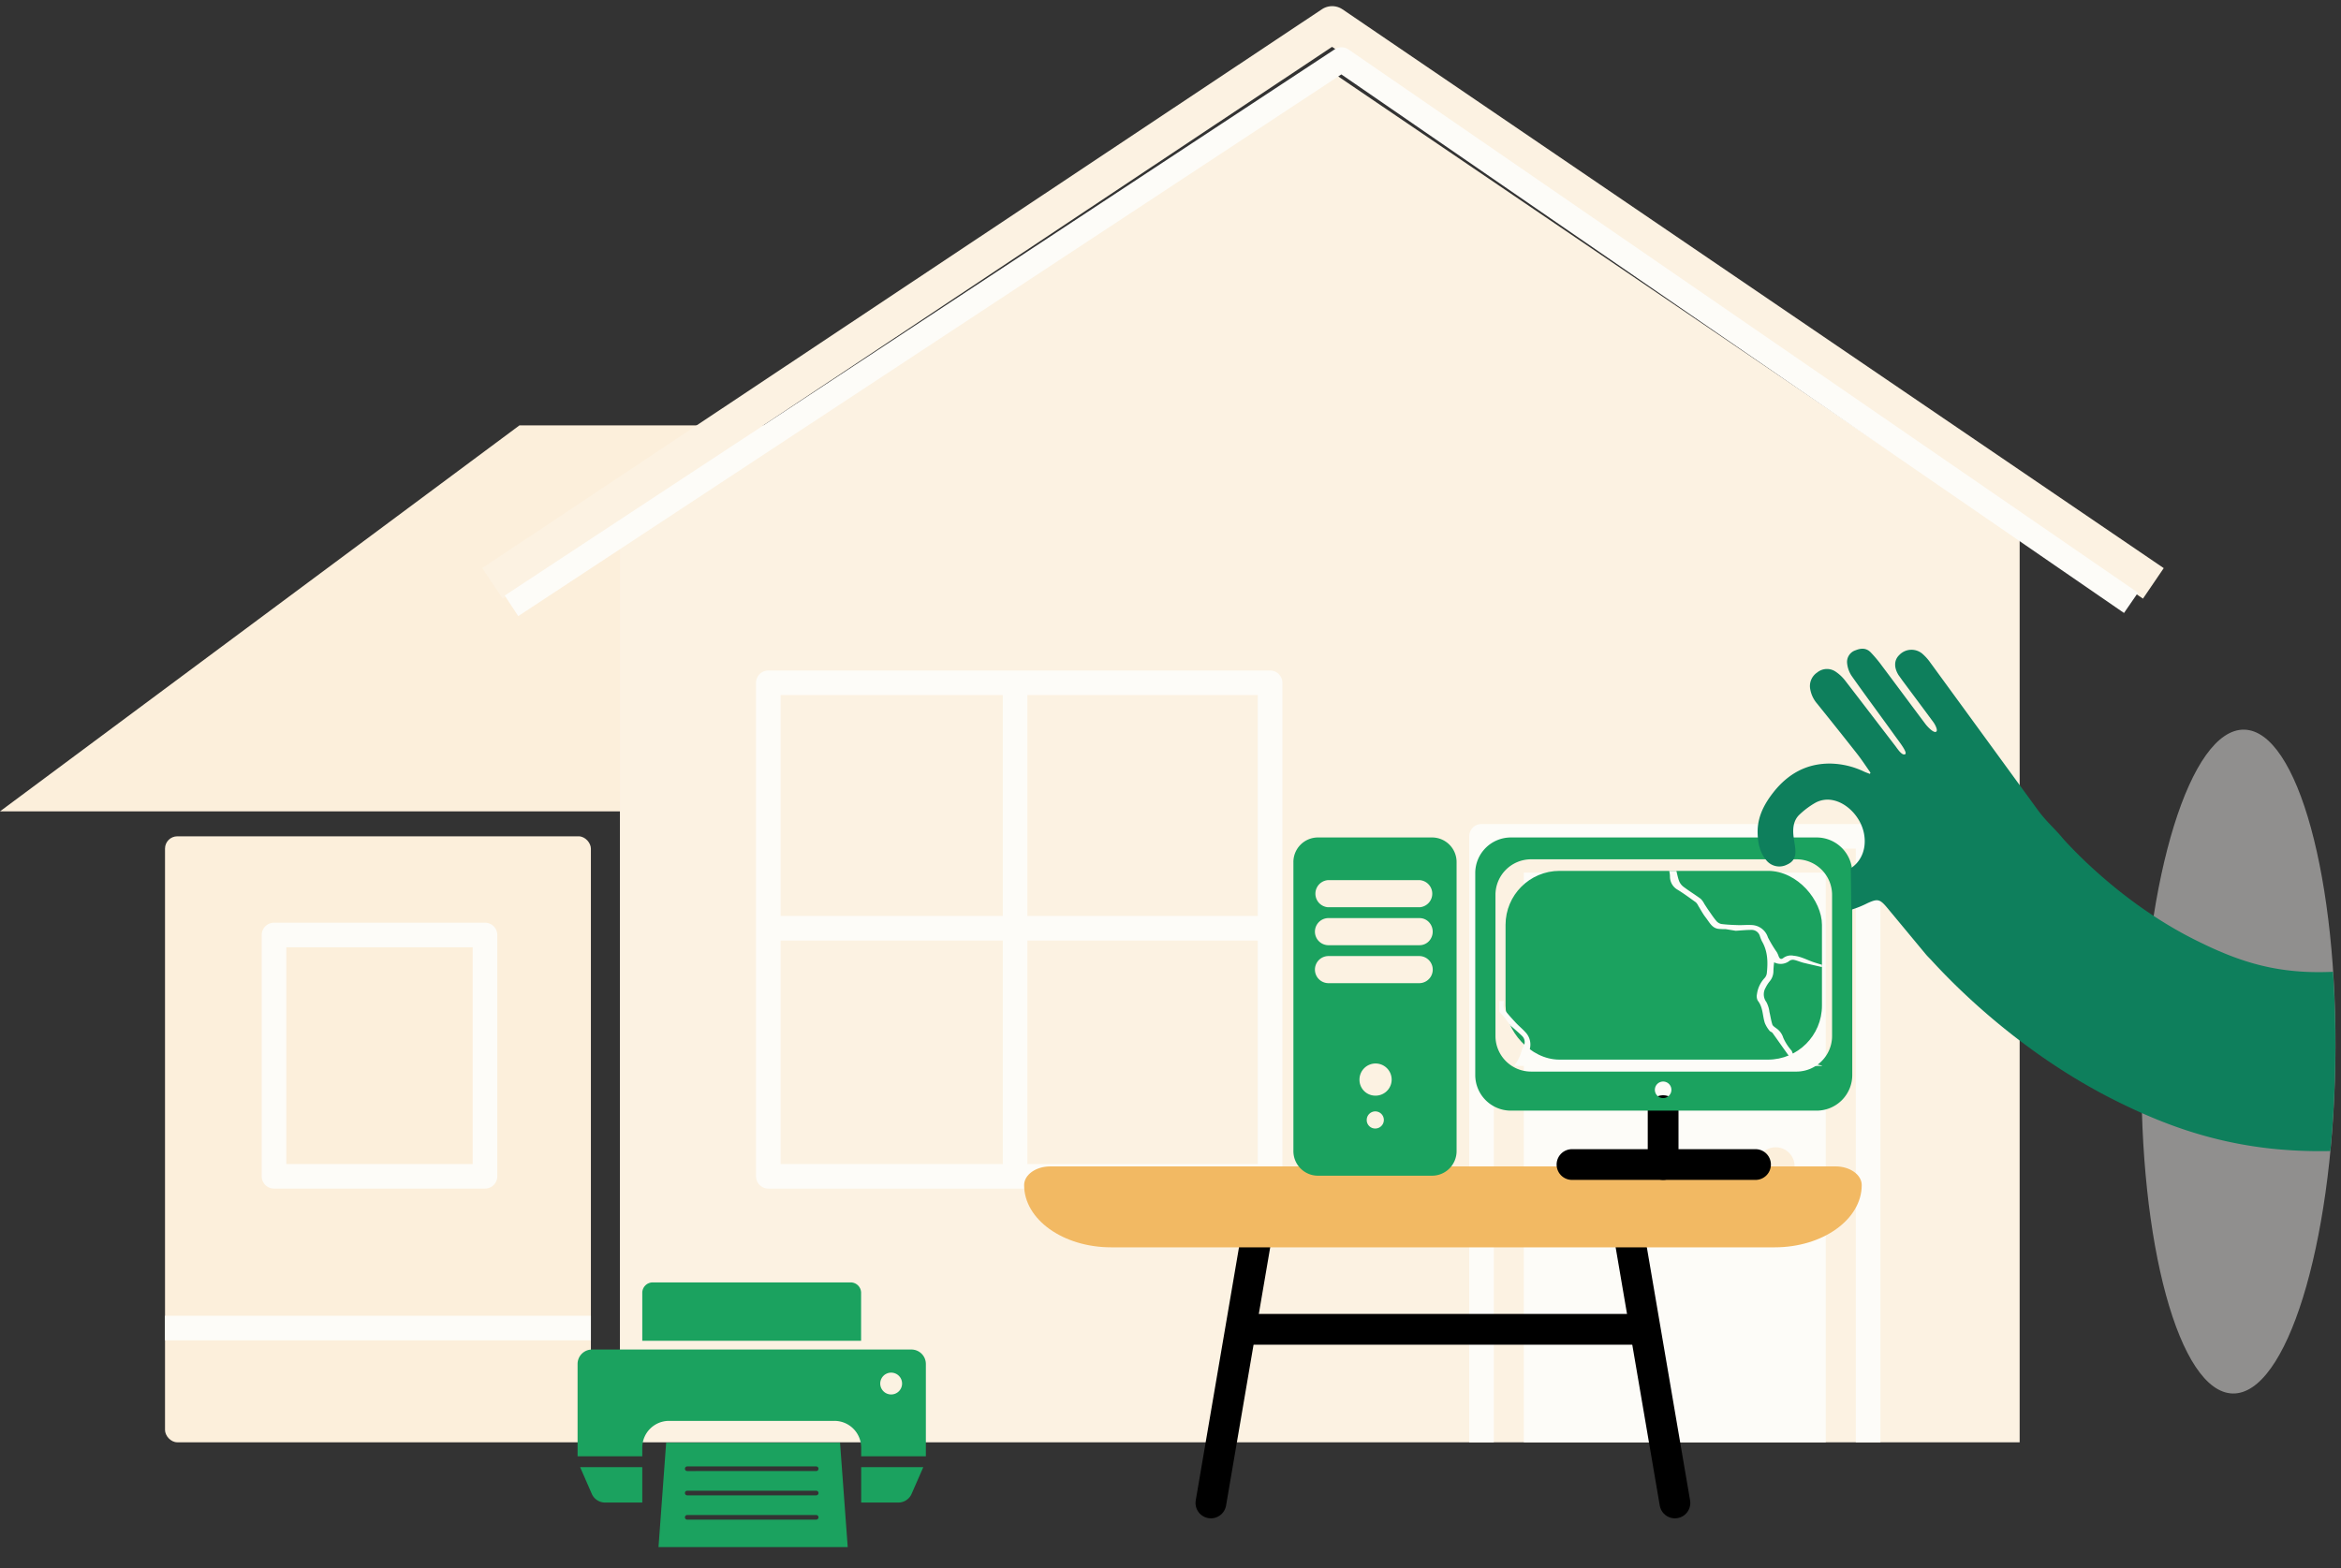
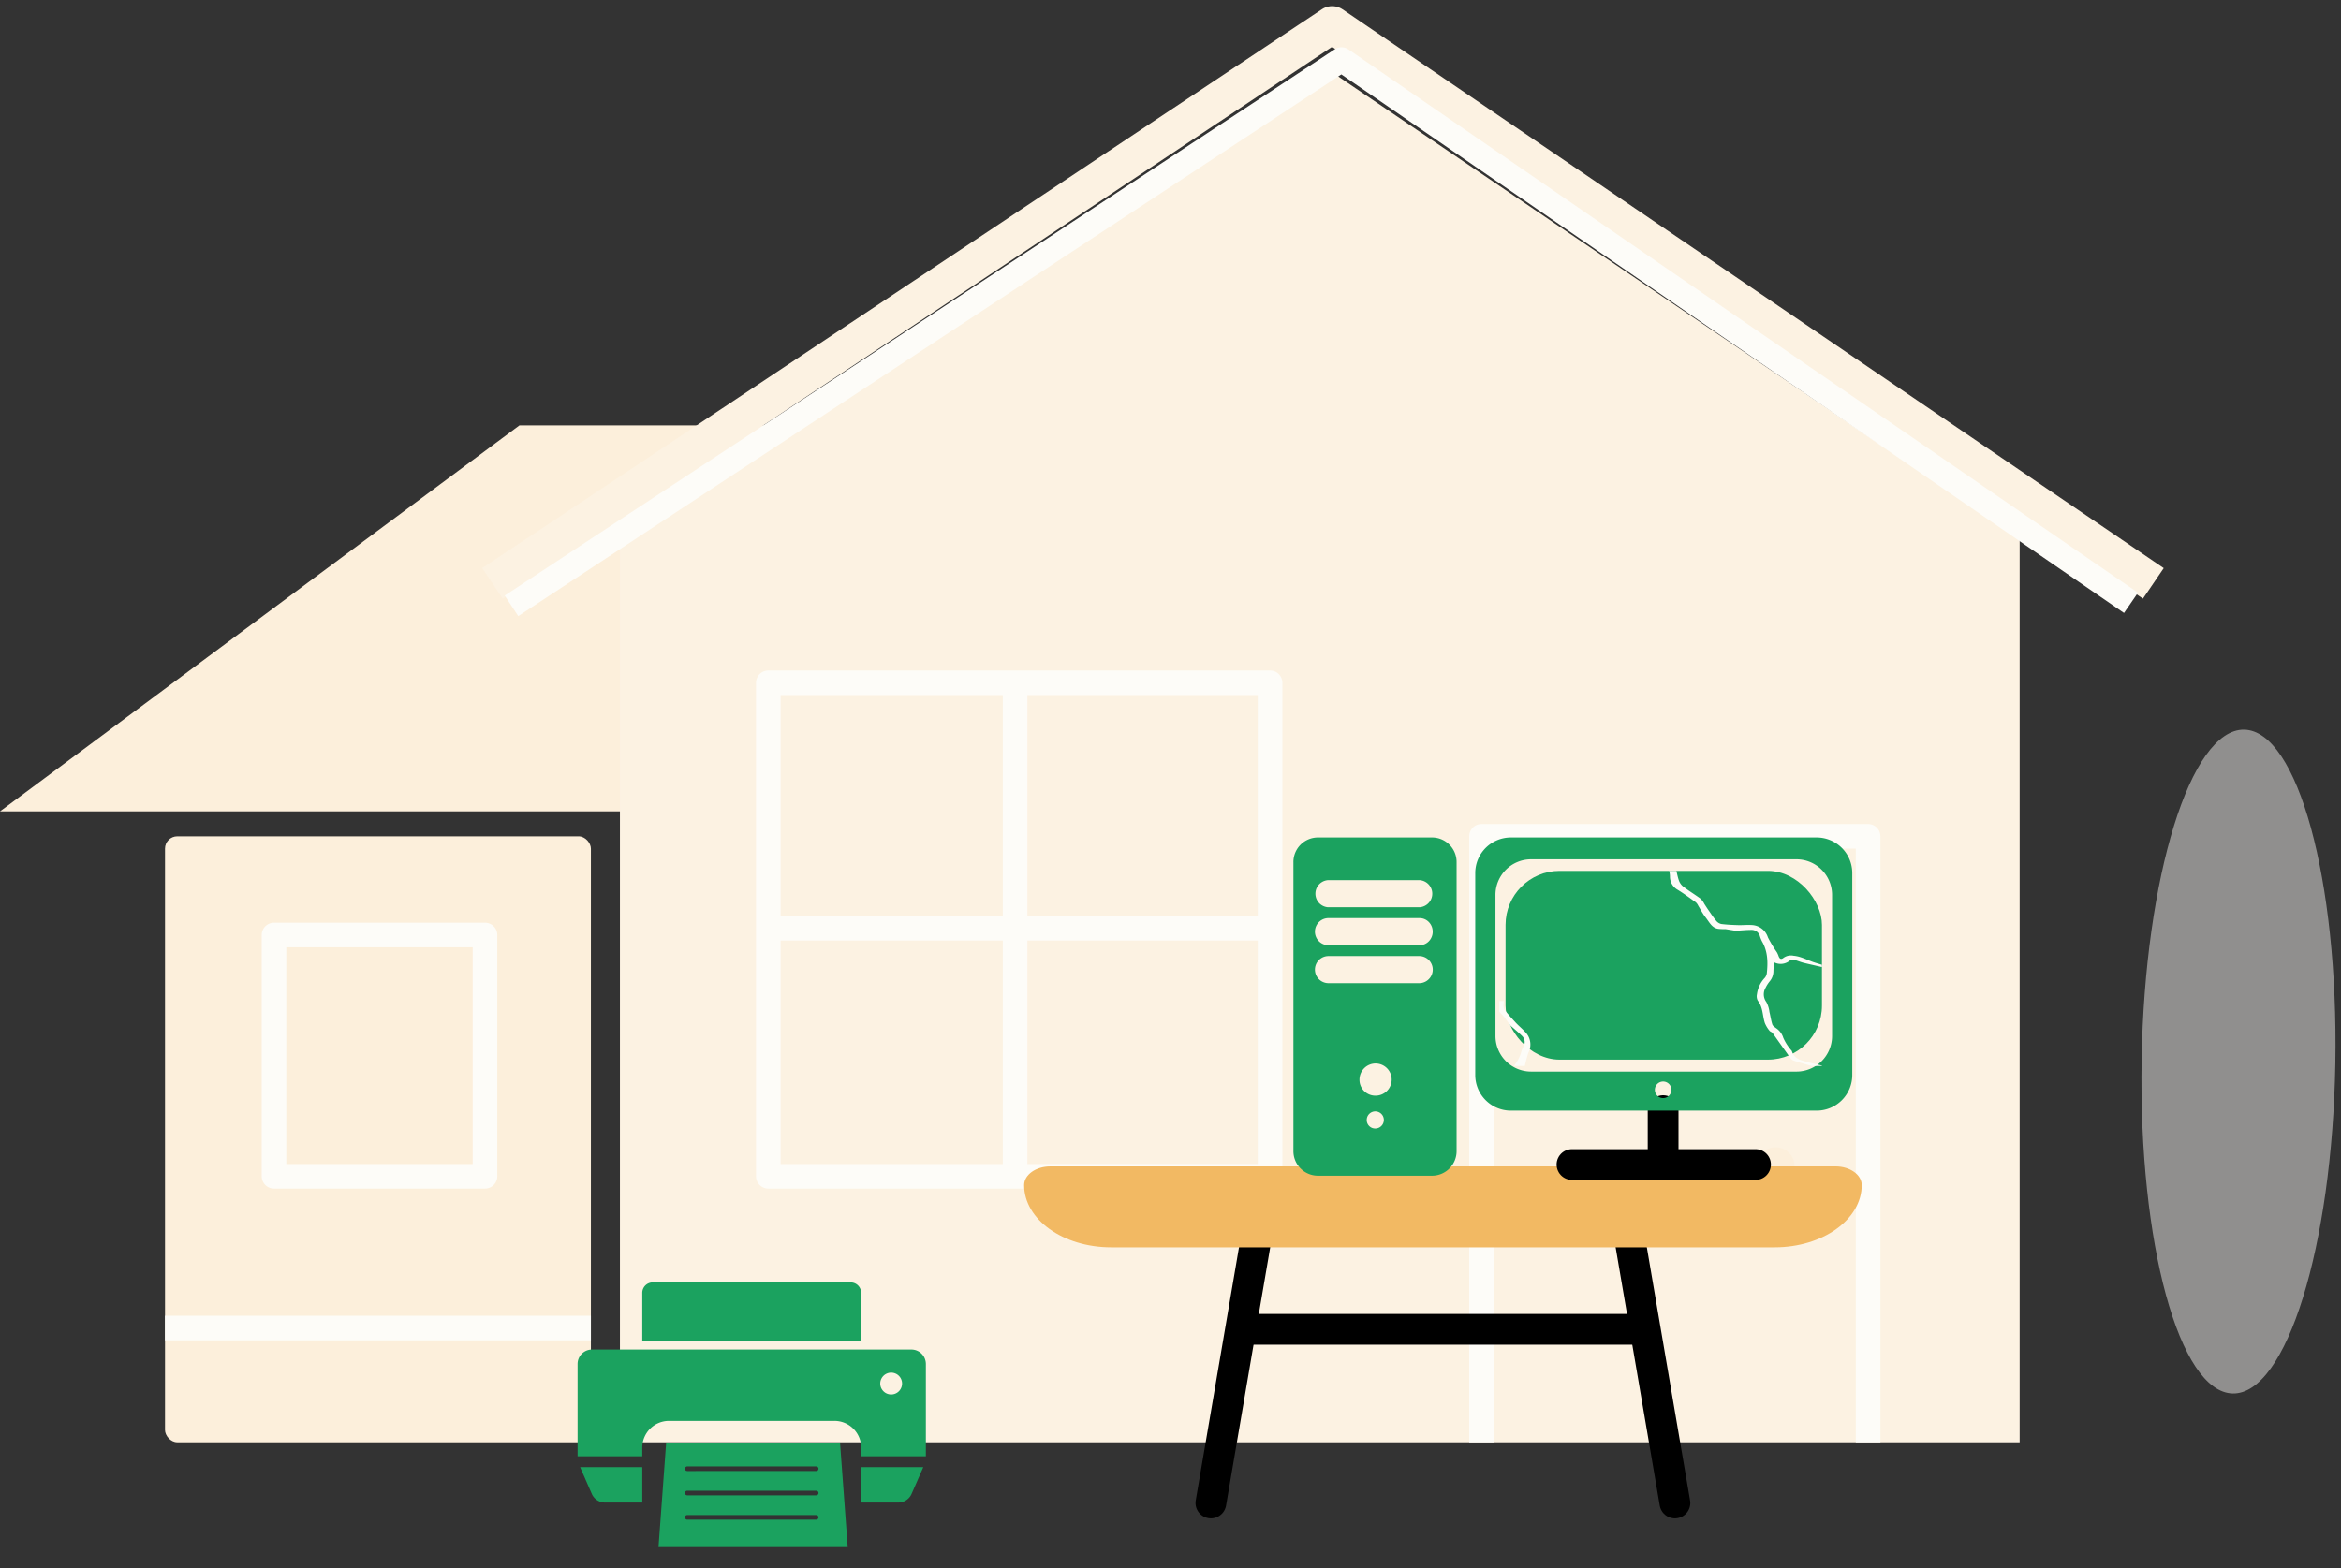
<svg xmlns="http://www.w3.org/2000/svg" width="761" height="510" viewBox="0 0 761 510">
  <rect x="0" y="0" width="761" height="510" fill="#333333" stroke="none" />
  <defs>
    <clipPath id="clip-path">
      <rect id="Rectangle_6860" data-name="Rectangle 6860" width="102.855" height="63.434" fill="none" />
    </clipPath>
    <clipPath id="clip-path-2">
      <rect id="Rectangle_6861" data-name="Rectangle 6861" width="21.12" height="13.134" transform="translate(0 21.12) rotate(-90)" fill="none" />
    </clipPath>
    <clipPath id="clip-path-3">
-       <path id="Union_38" data-name="Union 38" d="M176.9,223.826c-5.934-1.146-11.335-7.954-15.775-18.867l-10.689-12.785-2-49.228L68.648,121.3,0,97.606s3.625-62.392,3.625-63.2S48.213-30.453,48.213-30.453l132.2,38.075-.011.708a9.459,9.459,0,0,1,1.894-.158c17.388.3,30.641,48.864,29.6,108.463S195.92,224.3,178.532,224a9.425,9.425,0,0,1-1.338-.119l0,.291Z" transform="translate(2672.217 6837.077)" fill="#412727" />
-     </clipPath>
+       </clipPath>
    <clipPath id="clip-path-4">
      <path id="Path_2387" data-name="Path 2387" d="M36.2,89.813,34.555,75.94l-17.835.67-5.93,2.83L1.97,76.61,0,58.68,15.58,42.23l12.53-2.97L11.48,19.04,19.57,3.28,53.39,0l59.6,61.72,36.67,23.39,59.82,2.57v67.81l-77-1.52L83.06,131.22,48.57,102.91Z" transform="translate(-3.12 -3.28)" fill="none" />
    </clipPath>
  </defs>
  <g id="Computer-illustration" transform="translate(-2125 -7672)">
    <rect id="Rectangle_7015" data-name="Rectangle 7015" width="761" height="510" transform="translate(2125 7672)" fill="none" />
    <g id="Group_4227" data-name="Group 4227" transform="translate(2125 7680)">
      <path id="Path_2175" data-name="Path 2175" d="M2636.52,15300.443H2530.628l-168.857,125.509H2636.52Z" transform="translate(-2361.77 -15170.12)" fill="#fcefdb" />
      <path id="Path_936" data-name="Path 936" d="M460.605,43.463V337.206H5.59V43.463l231.426-151.8Z" transform="translate(195.933 123.786)" fill="#fcf2e2" />
-       <path id="Path_935" data-name="Path 935" d="M10.56,199.363V14.12h98.164V199.363" transform="translate(484.797 261.63)" fill="#fdfcf8" />
      <path id="Path_1926" data-name="Path 1926" d="M173.672,174.593V14.12H10.56V174.593Z" transform="translate(239.203 199.908)" fill="none" stroke="#fdfcf8" stroke-linejoin="round" stroke-width="8" />
      <path id="Path_937" data-name="Path 937" d="M3.57,187.073,276.521,5.37l266.948,181.7" transform="translate(156.531 -5.37)" fill="none" stroke="#fcf2e2" stroke-linejoin="round" stroke-width="12" />
      <path id="Path_2177" data-name="Path 2177" d="M3.57,183,273.39,5.37,530.03,182.023" transform="translate(162.7 6.002)" fill="none" stroke="#fdfcf8" stroke-linejoin="round" stroke-width="8" />
      <path id="Path_2172" data-name="Path 2172" d="M10.56,211.169V14.12H136.237V211.169" transform="translate(471.041 249.824)" fill="none" stroke="#fdfcf8" stroke-linejoin="round" stroke-width="8" />
      <ellipse id="Ellipse_576" data-name="Ellipse 576" cx="6.141" cy="6.141" rx="6.141" ry="6.141" transform="translate(571.091 365.058)" fill="#fcefdb" />
      <path id="Path_2173" data-name="Path 2173" d="M2186.3,16645.822h162.962" transform="translate(-1937.804 -16351.983)" fill="none" stroke="#fdfcf8" stroke-width="8" />
      <path id="Path_2174" data-name="Path 2174" d="M0,0H162.963" transform="translate(329.978 375.318) rotate(-90)" fill="none" stroke="#fdfcf8" stroke-width="8" />
      <rect id="Rectangle_6976" data-name="Rectangle 6976" width="138.442" height="197.05" rx="4" transform="translate(53.642 263.943)" fill="#fcefdb" />
      <path id="Path_2176" data-name="Path 2176" d="M79.146,92.593V14.12H10.56V92.593Z" transform="translate(78.513 281.908)" fill="none" stroke="#fdfcf8" stroke-linejoin="round" stroke-width="8" />
      <path id="Path_2178" data-name="Path 2178" d="M2186.3,16645.822h138.442" transform="translate(-2132.658 -16221.982)" fill="none" stroke="#fdfcf8" stroke-width="8" />
    </g>
    <path id="Path_2258" data-name="Path 2258" d="M107.93,0c59.608,0,107.93,14.1,107.93,31.488S167.538,62.976,107.93,62.976,0,48.879,0,31.488,48.322,0,107.93,0Z" transform="matrix(-0.017, 1, -1, -0.017, 2886, 7909.798)" fill="#eeedeb" opacity="0.5" />
    <g id="Layer_2" data-name="Layer 2" transform="translate(2457.917 8051.279)">
      <g id="Layer_1" data-name="Layer 1" transform="translate(0 0)">
        <line id="Line_220" data-name="Line 220" y1="98.864" x2="16.894" transform="translate(60.717 10.577)" fill="none" stroke="#000" stroke-linecap="round" stroke-linejoin="round" stroke-width="10" />
        <line id="Line_221" data-name="Line 221" x1="16.887" y1="98.864" transform="translate(194.67 10.577)" fill="none" stroke="#000" stroke-linecap="round" stroke-linejoin="round" stroke-width="10" />
        <line id="Line_222" data-name="Line 222" x2="124.881" transform="translate(72.961 52.974)" fill="none" stroke="#000" stroke-linecap="round" stroke-linejoin="round" stroke-width="10" />
        <path id="Path_1347" data-name="Path 1347" d="M148.276,67.49h255.3c4.7,0,8.508,2.723,8.508,6.082h0c0,11.174-12.672,20.233-28.3,20.233H168.1c-15.623,0-28.294-9.056-28.3-20.228v0c0-3.35,3.79-6.069,8.476-6.082Z" transform="translate(-139.8 -67.49)" fill="#f2b963" />
      </g>
    </g>
    <g id="Layer_2-2" data-name="Layer 2" transform="translate(2545.454 7944.321)">
      <g id="Layer_1-2" data-name="Layer 1" transform="translate(0)">
        <line id="Line_233" data-name="Line 233" y1="17.527" transform="translate(120.185 88.826)" fill="none" stroke="#000" stroke-linecap="round" stroke-linejoin="round" stroke-width="10" />
        <line id="Line_234" data-name="Line 234" x1="59.664" transform="translate(90.559 106.353)" fill="none" stroke="#000" stroke-linecap="round" stroke-linejoin="round" stroke-width="10" />
        <path id="Path_1437" data-name="Path 1437" d="M11.583,0h99.393A11.583,11.583,0,0,1,122.56,11.583V77.243a11.583,11.583,0,0,1-11.583,11.583H11.583A11.583,11.583,0,0,1,0,77.243V11.583A11.583,11.583,0,0,1,11.583,0ZM61.074,84.746a2.689,2.689,0,1,0-2.684-2.684A2.689,2.689,0,0,0,61.074,84.746Zm-54.5-20.2A11.583,11.583,0,0,0,18.155,76.128H104.41A11.583,11.583,0,0,0,116,64.545V18.684A11.583,11.583,0,0,0,104.41,7.1H18.155A11.583,11.583,0,0,0,6.572,18.684Z" transform="translate(59.111)" fill="#1ba25f" />
        <path id="Path_1438" data-name="Path 1438" d="M282.446,0H319.8a7.983,7.983,0,0,1,7.846,8.113v93.755a7.983,7.983,0,0,1-7.846,8.113H282.446a7.983,7.983,0,0,1-7.846-8.113V8.113A7.983,7.983,0,0,1,282.446,0Zm18.68,94.637a2.782,2.782,0,1,0-2.689-2.78A2.736,2.736,0,0,0,301.125,94.637Zm0-10.685a5.229,5.229,0,1,0-5.045-5.226A5.142,5.142,0,0,0,301.125,83.951ZM285.874,47.376h29.743a4.41,4.41,0,0,0,0-8.816H285.874a4.41,4.41,0,0,0,0,8.816Zm34.005-16.75a4.48,4.48,0,0,0-1.247-3.118,4.188,4.188,0,0,0-3.015-1.29H285.874a4.41,4.41,0,0,0,0,8.816h29.743a4.188,4.188,0,0,0,3.015-1.29A4.48,4.48,0,0,0,319.88,30.627Zm-34.005-7.934h29.743a4.42,4.42,0,0,0,0-8.82H285.874a4.42,4.42,0,0,0,0,8.82Z" transform="translate(-274.6 0)" fill="#1ba25f" />
        <rect id="Rectangle_6859" data-name="Rectangle 6859" width="102.855" height="61.378" rx="17.56" transform="translate(68.962 10.862)" fill="#1ba25f" />
        <g id="Group_4067" data-name="Group 4067" transform="translate(68.966 10.862)" clip-path="url(#clip-path)">
          <path id="Path_1439" data-name="Path 1439" d="M-17.993,33.168a21.1,21.1,0,0,1-2.178-.075c-1.963-.145-2.838-1.667-3.827-3.045-.44-.623-.937-1.218-1.335-1.874-.557-.862-1.054-1.761-1.588-2.637a3.691,3.691,0,0,0-.782-1.1c-1.963-1.405-3.911-2.857-5.967-4.112A4.885,4.885,0,0,1-36.1,16.109c0-2.145-1.068-3.916-1.372-5.916-.155-1.021-.468-2.014-.717-3.021l1.906-.852c.67,2.276,1.358,4.548,2,6.834.393,1.405.609,2.848,1.091,4.216a4.44,4.44,0,0,0,1.405,1.963c1.841,1.405,3.822,2.6,5.677,3.972a6.492,6.492,0,0,1,1.19,1.667c.468.721.937,1.461,1.438,2.173.787,1.124,1.536,2.281,2.422,3.321a2.927,2.927,0,0,0,1.658,1.026c1.789.234,3.6.309,5.405.365,1.452.047,2.909-.112,4.356-.028a5.756,5.756,0,0,1,5.382,4.019,41.77,41.77,0,0,0,2.9,4.82A6.988,6.988,0,0,1-.8,41.918c.342.965.848,1.2,1.621.576A4.131,4.131,0,0,1,4.1,41.819c2.286.2,4.216,1.293,6.319,2.038A64.267,64.267,0,0,0,17.2,45.731a22.521,22.521,0,0,0,4.216.6c1.621.066,3.246-.094,4.871-.155l.075.365c-.136.089-.272.267-.4.262-3.152-.126-6.314.426-9.457-.468-3.021-.871-6.122-1.461-9.181-2.22-1.035-.253-2.019-.717-3.059-.937a1.981,1.981,0,0,0-1.429.23,4.624,4.624,0,0,1-5.073.548,26.3,26.3,0,0,0-.23,2.862A5.208,5.208,0,0,1-3.73,50.2a10.81,10.81,0,0,0-1.293,2.042,4.2,4.2,0,0,0,.262,4.642,9.207,9.207,0,0,1,1,3.227c.333,1.344.511,2.735.937,4.056.15.468.754.834,1.2,1.185a5.767,5.767,0,0,1,2.342,3.11,15.684,15.684,0,0,0,2.267,3.691c.169.258.468.468.557.726.74,2.375,2.81,2.923,4.815,3.466,1.93.52,3.892.909,5.822,1.405a4.478,4.478,0,0,1,1.485.843,6.027,6.027,0,0,0,4.145,1.452,2.543,2.543,0,0,1,.8.056,4.815,4.815,0,0,0,3.785-.534c.885-.534,1.513-.351,2.281.468a10.534,10.534,0,0,0,6.356,3.447c1.771.244,3.607.239,5.232,1.232.412.253,1.04.126,1.56.239a9.9,9.9,0,0,1,1.223.417v-.037a7.555,7.555,0,0,1-3.794-.468c-1.569-.581-3.279-.759-4.913-1.185-2.342-.618-4.632-1.405-6.319-3.34a1.649,1.649,0,0,0-1.457-.272c-3.635,1.639-6.918.768-10.169-1.11a13.411,13.411,0,0,0-2.956-.867c-2.468-.712-4.96-1.372-7.4-2.2-.59-.2-1.059-.909-1.461-1.471-1.8-2.482-3.541-5.007-5.335-7.494-.234-.319-.773-.417-1-.74a9.715,9.715,0,0,1-1.5-2.492c-.787-2.408-.571-5.115-2.3-7.274a3.09,3.09,0,0,1-.267-2.1A9.49,9.49,0,0,1-5.346,49.08a2.909,2.909,0,0,0,.726-1.541c.389-3.607.333-7.157-1.578-10.426a11.43,11.43,0,0,1-.684-1.719A2.769,2.769,0,0,0-9.6,33.417c-1.682,0-3.363.178-5.124.286" transform="translate(89.545 -14.222)" fill="#fdfcf8" />
          <path id="Path_1440" data-name="Path 1440" d="M-55.82,175.057c1.93,1.443,3.813,1.19,5.841.08.581-.314,1.583.145,2.4.468-1.874-.534-3.452.234-5.049.97-.8.37-2.342-.426-3.171-1.555Z" transform="translate(186.432 -103.904)" fill="#fdfcf8" />
        </g>
        <g id="Group_4068" data-name="Group 4068" transform="translate(66.948 53.177)" clip-path="url(#clip-path-2)">
          <path id="Path_1441" data-name="Path 1441" d="M209.01,87.582c-.506-.525-1.012-1.049-1.49-1.6-1.283-1.489-.829-3.185-.548-4.857.122-.754.206-1.513.365-2.258.22-1,.5-1.991.745-2.988a3.746,3.746,0,0,0,.234-1.344c-.389-2.384-.745-4.782-1.311-7.124a4.881,4.881,0,0,1,1.26-4.684c1.508-1.522,2.014-3.522,3.213-5.152.614-.829,1.091-1.761,1.63-2.646l1.949.749c-1.138,2.084-2.258,4.173-3.419,6.244-.712,1.26-1.583,2.44-2.206,3.747a4.483,4.483,0,0,0-.384,2.393c.323,2.286.867,4.539,1.2,6.82a6.353,6.353,0,0,1-.333,2.023c-.169.852-.37,1.7-.525,2.553-.239,1.349-.525,2.7-.632,4.061a2.951,2.951,0,0,0,.468,1.874c1.1,1.405,2.342,2.764,3.564,4.084.993,1.054,2.136,1.977,3.105,3.059a5.764,5.764,0,0,1,.96,6.646,36.754,36.754,0,0,0-1.368,5.457,6.717,6.717,0,0,1-.468,1.279c-.445.937-.253,1.452.74,1.555a4.073,4.073,0,0,1,2.778,1.831c1.475,1.756,2.08,3.9,3.031,5.9a64.639,64.639,0,0,0,3.457,6.131,22.482,22.482,0,0,0,2.562,3.415c1.1,1.19,2.342,2.23,3.555,3.335l-.206.309c-.159-.028-.384,0-.468-.1-2.141-2.342-4.768-4.164-6.347-7.026-1.522-2.749-3.3-5.358-4.923-8.056-.553-.937-.937-1.939-1.485-2.848a2.014,2.014,0,0,0-1.176-.848,4.623,4.623,0,0,1-3.972-3.2,27.471,27.471,0,0,0-2.187,1.874,5.218,5.218,0,0,1-3.279,1.513,10.545,10.545,0,0,0-2.342.529,4.185,4.185,0,0,0-3.1,3.466,9.208,9.208,0,0,1-1.569,2.993c-.721,1.185-1.578,2.3-2.22,3.522a3.343,3.343,0,0,0,0,1.682,5.927,5.927,0,0,1-.525,3.874c-.67,1.223-.7,2.81-1.007,4.216a4.625,4.625,0,0,1-.122.909c-1.152,2.2-.089,4.038.937,5.855,1,1.728,2.112,3.4,3.11,5.124a4.514,4.514,0,0,1,.468,1.639,5.976,5.976,0,0,0,1.9,3.958,2.6,2.6,0,0,1,.529.6,4.8,4.8,0,0,0,3.054,2.3c1,.248,1.316.824,1.274,1.949a10.525,10.525,0,0,0,2.061,6.932c1.077,1.405,2.384,2.717,2.81,4.567.112.468.651.829.937,1.274a11.124,11.124,0,0,1,.571,1.162h.033a7.588,7.588,0,0,1-2.342-3.007c-.7-1.522-1.78-2.857-2.632-4.314-1.232-2.1-2.29-4.258-2.108-6.829a1.625,1.625,0,0,0-.857-1.255c-3.724-1.405-5.433-4.351-6.4-7.963a13.378,13.378,0,0,0-1.475-2.7c-1.246-2.253-2.539-4.478-3.677-6.787a3.786,3.786,0,0,1,0-2.07c.468-3.031,1.04-6.042,1.527-9.073.061-.389-.253-.843-.187-1.232a9.874,9.874,0,0,1,.7-2.81c1.148-2.262,3.218-4.019,3.522-6.768a3.083,3.083,0,0,1,1.3-1.677,9.523,9.523,0,0,1,5.457-1.958,2.913,2.913,0,0,0,1.6-.571c2.81-2.276,5.3-4.824,6.258-8.492a12,12,0,0,1,.731-1.7,2.775,2.775,0,0,0-.525-3.321c-1.2-1.176-2.506-2.248-3.827-3.419" transform="translate(-207.413 -82.378)" fill="#fdfcf8" />
          <path id="Path_1442" data-name="Path 1442" d="M219.574,292.594c.347,2.384,1.85,3.536,4.07,4.187.632.183,1.021,1.223,1.368,2.028-.937-1.7-2.609-2.276-4.262-2.89-.824-.3-1.354-1.958-1.143-3.34Z" transform="translate(-213.129 -208.714)" fill="#fdfcf8" />
        </g>
      </g>
    </g>
    <g id="Layer_2-3" data-name="Layer 2" transform="translate(2312.756 8089.004)">
      <g id="Layer_1-3" data-name="Layer 1" transform="translate(0 0)">
        <path id="Path_1501" data-name="Path 1501" d="M245,159.62v11.518h12.079a4.7,4.7,0,0,0,4.308-2.818l3.808-8.7Z" transform="translate(-152.808 -99.556)" fill="#1ba25f" />
        <path id="Path_1502" data-name="Path 1502" d="M2.19,159.62l3.8,8.7a4.711,4.711,0,0,0,4.312,2.818H22.4V159.62Z" transform="translate(-1.366 -99.556)" fill="#1ba25f" />
        <path id="Path_1503" data-name="Path 1503" d="M108.5,58H4.7A4.7,4.7,0,0,0,0,62.7V92.721H21.031V89.9a8.7,8.7,0,0,1,8.7-8.7H83.485a8.7,8.7,0,0,1,8.707,8.7v2.818h21.027V62.7A4.7,4.7,0,0,0,108.5,58Zm-6.566,14.611a3.548,3.548,0,1,1,2.512-1.038A3.548,3.548,0,0,1,101.938,72.611Z" transform="translate(0 -36.175)" fill="#1ba25f" />
        <path id="Path_1504" data-name="Path 1504" d="M59.292,0h64.346a3.387,3.387,0,0,1,3.387,3.387V18.973H55.89V3.387A3.387,3.387,0,0,1,59.292,0Z" transform="translate(-34.859 0)" fill="#1ba25f" />
        <path id="Path_1505" data-name="Path 1505" d="M128.924,138.52H72.4L69.91,172.465h61.509Zm-7.786,25.016H79.28a.753.753,0,1,1,0-1.505h41.859a.753.753,0,1,1,0,1.505Zm0-7.9H79.28a.753.753,0,1,1,0-1.505h41.859a.753.753,0,1,1,0,1.505Zm0-7.9H79.28a.753.753,0,1,1,0-1.505h41.859a.753.753,0,1,1,0,1.505Z" transform="translate(-43.603 -86.396)" fill="#1ba25f" />
      </g>
    </g>
    <g id="Mask_Group_269" data-name="Mask Group 269" transform="translate(0 1064.378)" clip-path="url(#clip-path-3)">
      <g id="Layer_2-4" data-name="Layer 2" transform="translate(2669.242 6854.349) rotate(-9)">
        <g id="Layer_1-4" data-name="Layer 1" transform="matrix(0.966, 0.259, -0.259, 0.966, 39.585, -34.257)">
          <g id="Group_4345" data-name="Group 4345" clip-path="url(#clip-path-4)">
            <path id="Path_2386" data-name="Path 2386" d="M206.69,90.43l-1.45.37c-24,5.94-38.72,3.41-56-3-23.24-8.5-40.95-23.11-46.9-28.43-3.15-3.13-6.15-5.07-9.33-8.59q-19.86-22-39.76-44a15.88,15.88,0,0,0-2.93-2.62,5.47,5.47,0,0,0-7.38,1.31c-1.47,1.77-1.3,4.15.48,6.45.47.52.94,1.05,1.4,1.58,3.81,4.13,7.63,8.26,11.42,12.41.75.81,1.82,2.51,1.32,3-.63.71-2.73-1-3.7-2-5.33-5.72-10.6-11.5-15.93-17.22a43.209,43.209,0,0,0-4.34-4.22c-1.55-1.25-3.22-1-4.86-.12a4,4,0,0,0-2.38,4.22,9,9,0,0,0,1.95,4.22c5.25,6,10.68,11.88,16,17.86,1.46,1.65,4.68,4.9,4,5.6C47.41,38,45.76,36,44.85,35c-6.18-6.49-12.3-13-18.5-19.49A13.4,13.4,0,0,0,23.05,13a5,5,0,0,0-6,.85,5.29,5.29,0,0,0-1.69,5.63,9.7,9.7,0,0,0,2.71,4.44c4.91,4.93,9.77,9.85,14.6,14.83,1.76,1.81,3.35,3.78,5,5.67l-.13.44c-.63-.18-1.29-.32-1.89-.52a26.35,26.35,0,0,0-11.37-1.47c-7.59.77-13.18,4.74-17.22,11.07C4.5,58,2.62,62.42,3.23,67.6c.41,3.4,1.39,6.54,4,8.93a5.45,5.45,0,0,0,6.48.55c2.14-1.21,2.79-2.78,2.25-5.5-.34-1.57-.82-3.06-1.12-4.61-.43-2.32-.27-4.65,1.23-6.45a26.57,26.57,0,0,1,4.64-4.35,8.26,8.26,0,0,1,5.81-1.55c4.74.46,9.52,4.57,11.09,9.58,2,6.35-1,12.26-7.17,13.82-1.92.48-4.06.2-6.1.14-1.21,0-2.4-.44-3.6-.47A5.69,5.69,0,0,0,15,82.56c-.46,2.75.51,4.7,3.42,6.49A16.51,16.51,0,0,0,30.6,91.18a32.37,32.37,0,0,0,10.54-4.44c3.13-1.86,3.88-1.77,6.55.82l14.13,13.79c.61.59,1.34,1.14,1.92,1.65h0c9.75,8.67,33.58,27.84,65.36,39.53,14,5.16,30.54,9.83,51.33,9.83a152,152,0,0,0,25.82-2.3c.76-8.43,1.24-17.26,1.4-26.36C207.85,112.1,207.5,100.92,206.69,90.43Z" transform="translate(-3.12 -3.28)" fill="#0e7f5c" />
          </g>
        </g>
      </g>
    </g>
  </g>
</svg>